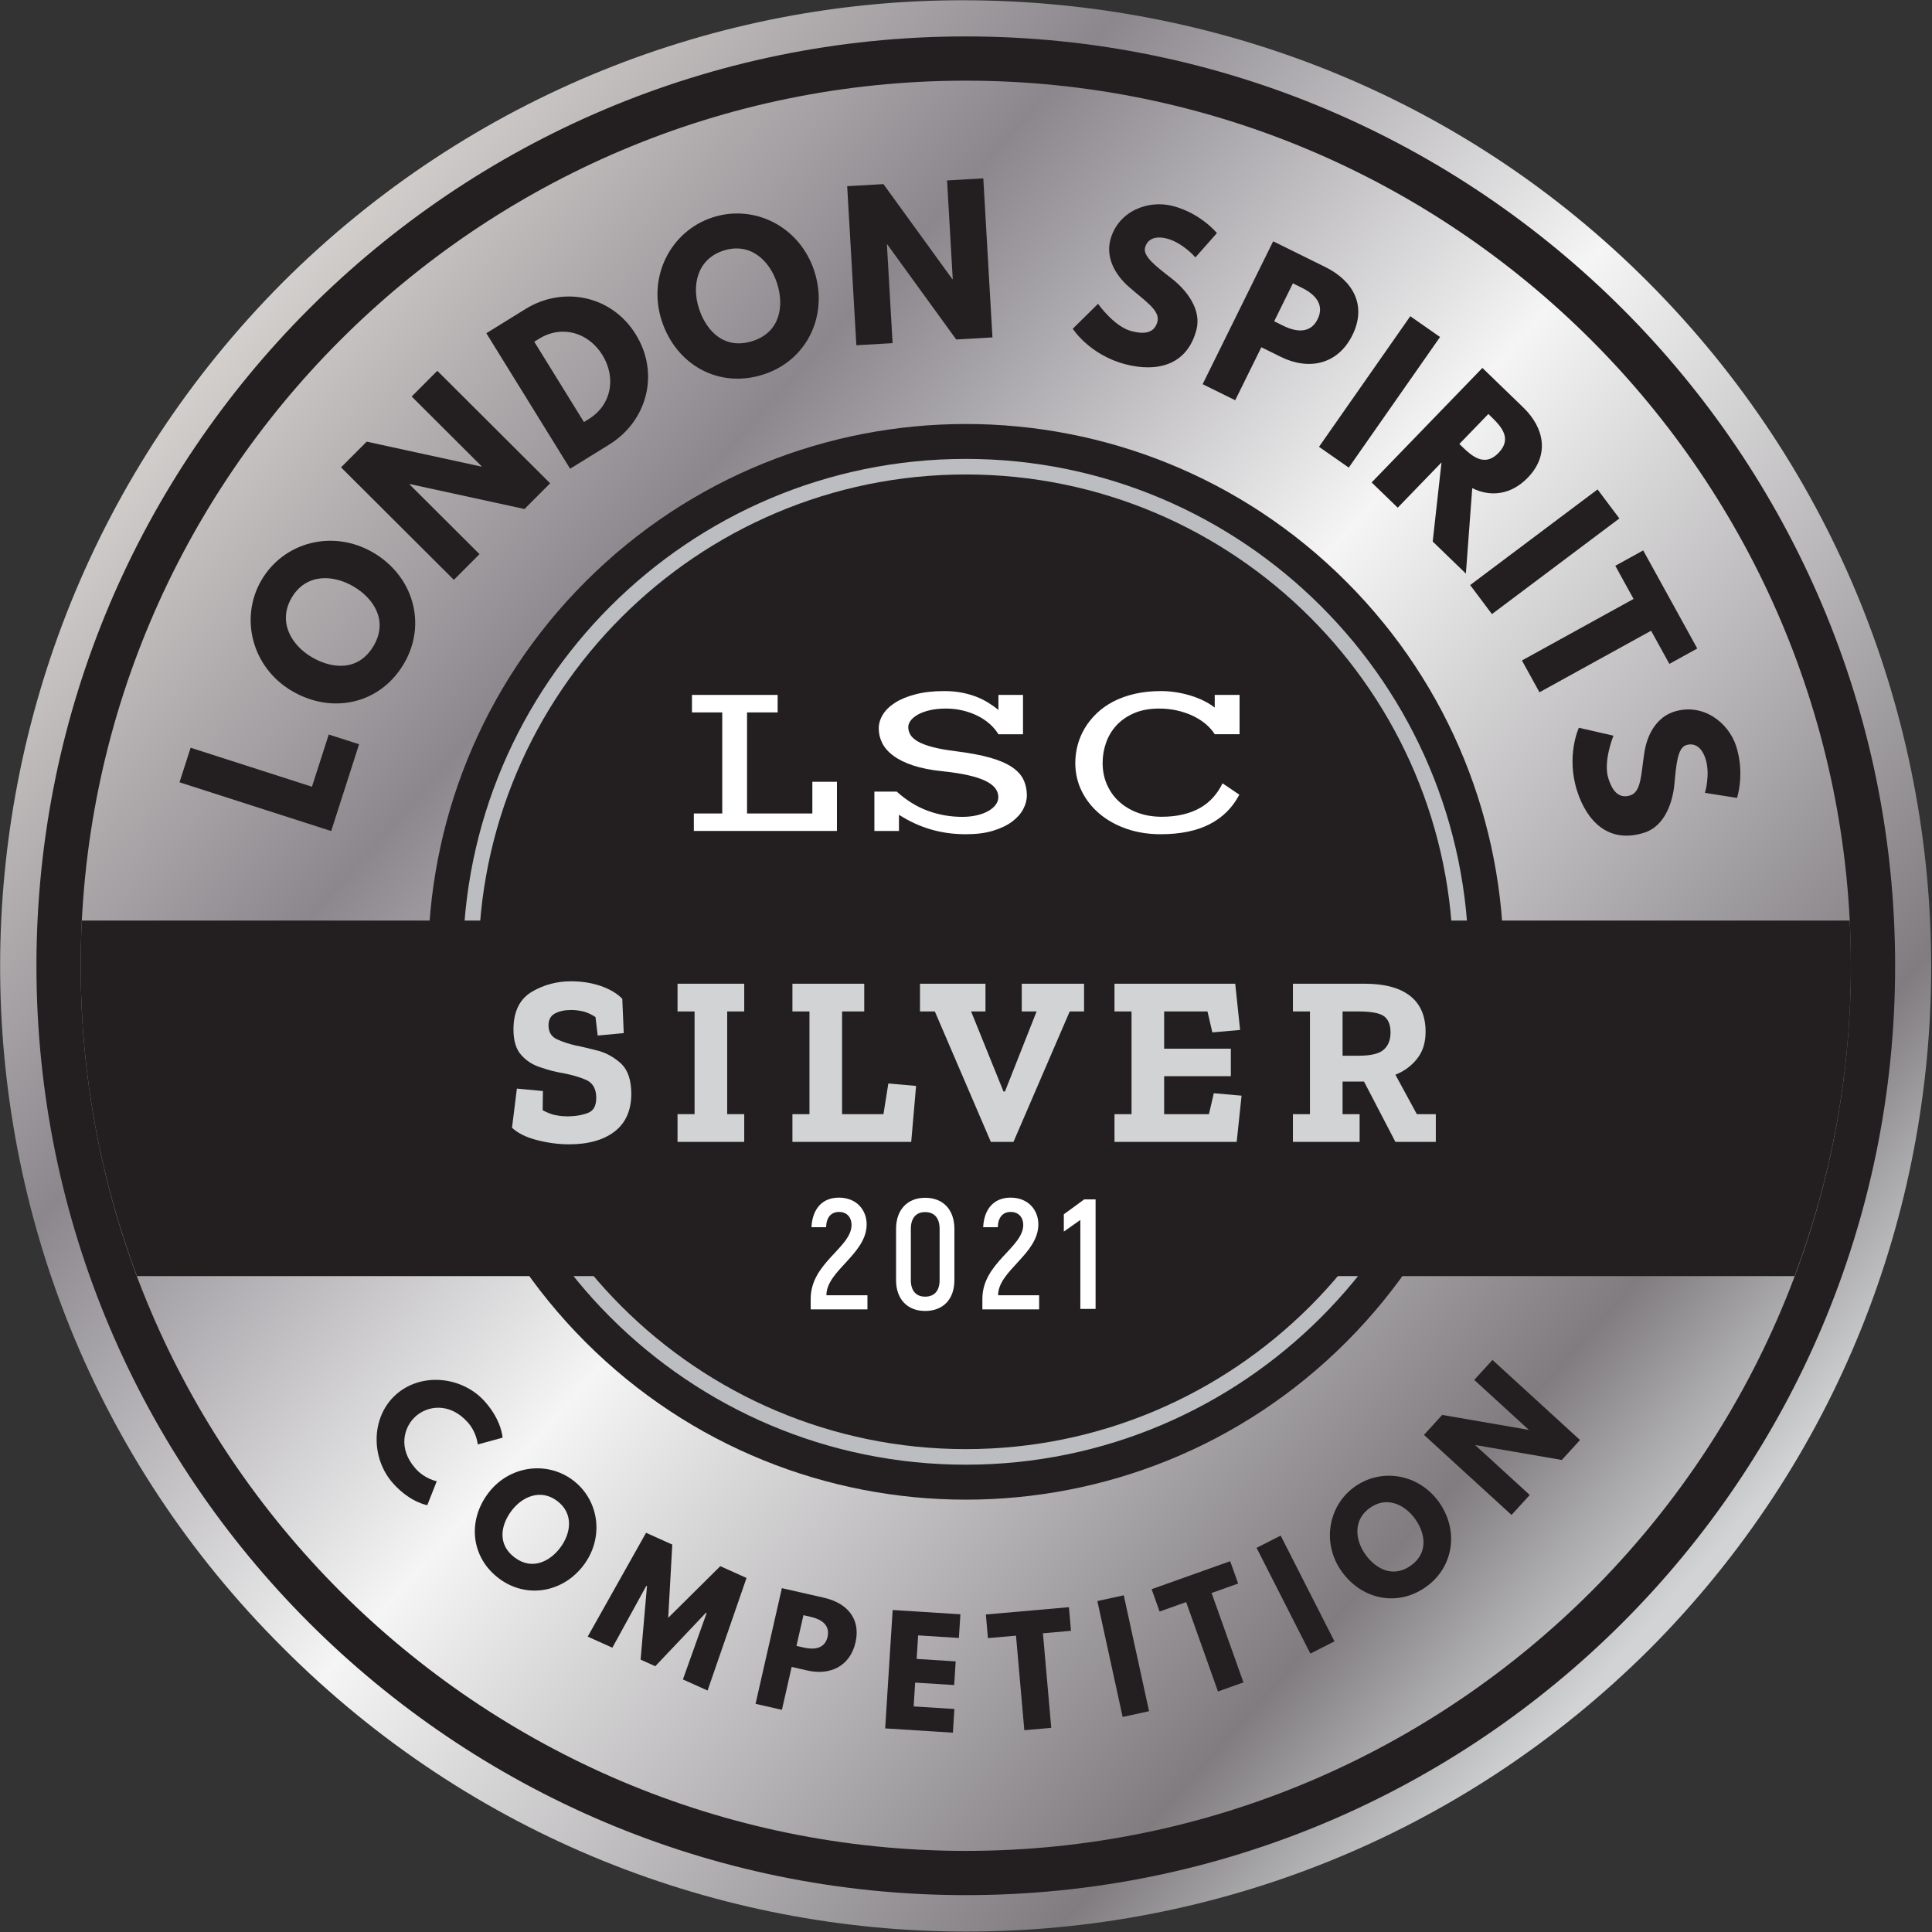
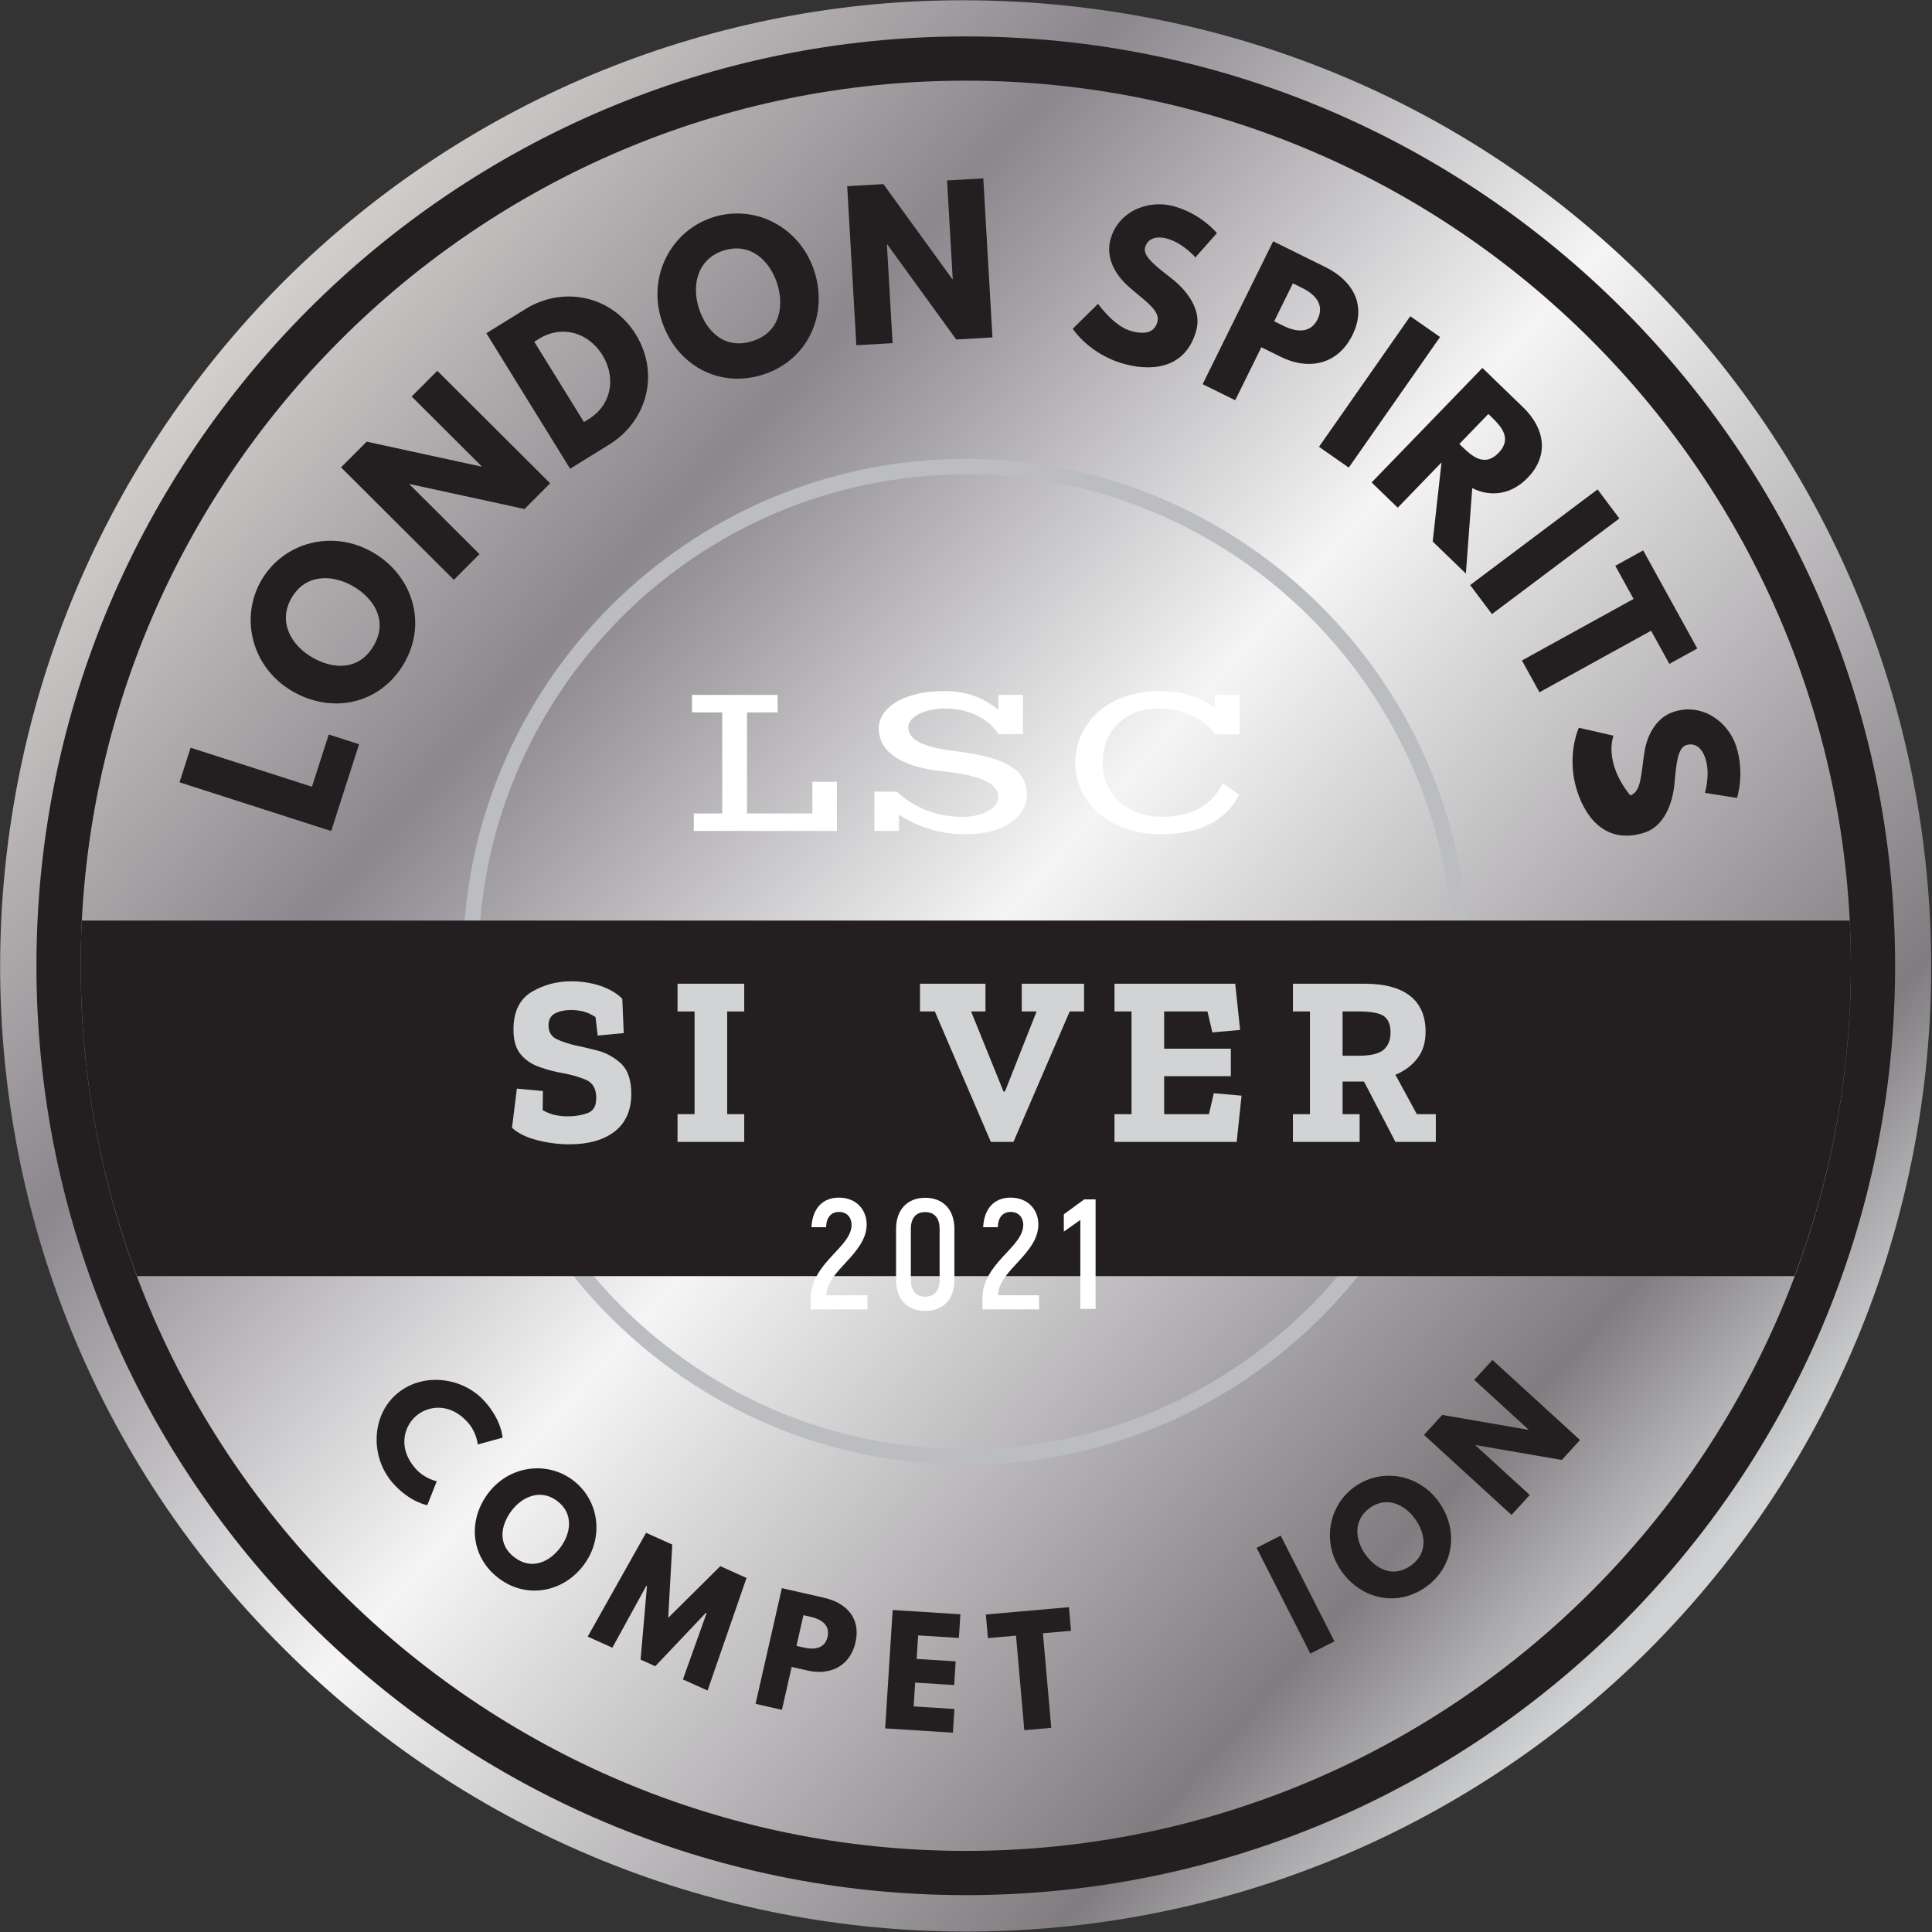
<svg xmlns="http://www.w3.org/2000/svg" width="100%" height="100%" viewBox="0 0 319 319" version="1.1" xml:space="preserve" style="fill-rule:evenodd;clip-rule:evenodd;stroke-linejoin:round;stroke-miterlimit:2;">
  <rect x="0" y="0" width="319" height="319" fill="#333333" stroke="none" />
  <g transform="matrix(1,0,0,1,-512.291,-47.244)">
    <g transform="matrix(4.167,0,0,4.167,465.049,0)">
      <g transform="matrix(57.578,52.862,52.862,-57.578,19.223,22.325)">
        <path d="M0.033,0.027C0.022,-0.243 0.231,-0.472 0.501,-0.483C0.772,-0.495 1,-0.285 1.012,-0.015C1.023,0.255 0.813,0.483 0.543,0.495C0.408,0.501 0.284,0.451 0.191,0.366C0.099,0.282 0.039,0.162 0.033,0.027Z" style="fill:url(#_Linear1);fill-rule:nonzero;" />
      </g>
    </g>
    <g transform="matrix(4.167,0,0,4.167,465.049,0)">
      <g transform="matrix(-0.707,0.707,0.707,0.707,70.918,49.45)">
-         <path d="M15.07,-36.384C3.299,-36.385 -6.244,-26.843 -6.244,-15.072C-6.244,-3.301 3.3,6.243 15.07,6.243C26.84,6.244 36.383,-3.298 36.384,-15.069C36.385,-26.84 26.841,-36.384 15.07,-36.384" style="fill:rgb(35,31,32);fill-rule:nonzero;" />
-       </g>
+         </g>
    </g>
    <g transform="matrix(4.167,0,0,4.167,465.049,0)">
      <g transform="matrix(1,0,0,1,49.604,68.758)">
        <path d="M0,-38.62C-10.646,-38.62 -19.307,-29.957 -19.307,-19.31C-19.307,-8.663 -10.646,0 0,0C10.647,0 19.309,-8.663 19.309,-19.31C19.309,-29.957 10.647,-38.62 0,-38.62M0,0.617C-10.986,0.617 -19.924,-8.322 -19.924,-19.31C-19.924,-30.299 -10.986,-39.237 0,-39.237C10.987,-39.237 19.926,-30.299 19.926,-19.31C19.926,-8.322 10.987,0.617 0,0.617" style="fill:rgb(187,189,192);fill-rule:nonzero;" />
      </g>
    </g>
    <g transform="matrix(4.167,0,0,4.167,465.049,0)">
      <g transform="matrix(1,0,0,1,49.606,84.678)">
        <path d="M0,-70.144C-19.338,-70.144 -35.072,-54.411 -35.072,-35.072C-35.072,-15.733 -19.338,0 0,0C19.338,0 35.071,-15.733 35.071,-35.072C35.071,-54.411 19.338,-70.144 0,-70.144M0,1.753C-20.306,1.753 -36.825,-14.767 -36.825,-35.072C-36.825,-55.377 -20.306,-71.897 0,-71.897C20.304,-71.897 36.824,-55.377 36.824,-35.072C36.824,-14.767 20.304,1.753 0,1.753" style="fill:rgb(35,31,32);fill-rule:nonzero;" />
      </g>
    </g>
    <g transform="matrix(4.167,0,0,4.167,465.049,0)">
      <g transform="matrix(1,0,0,1,84.631,61.901)">
        <path d="M0,-14.087L-70.052,-14.087C-70.082,-13.493 -70.097,-12.896 -70.097,-12.295C-70.097,-7.97 -69.305,-3.828 -67.867,0L-2.185,0C-0.747,-3.828 0.045,-7.97 0.045,-12.295C0.045,-12.896 0.03,-13.493 0,-14.087" style="fill:rgb(35,31,32);fill-rule:nonzero;" />
      </g>
    </g>
    <g transform="matrix(4.167,0,0,4.167,465.049,0)">
      <g transform="matrix(3.804,4.242,-4.242,3.804,25.191,68.067)">
        <path d="M0.499,-0.17C0.31,-0.17 0.227,-0.302 0.227,-0.413C0.227,-0.523 0.31,-0.655 0.499,-0.655C0.595,-0.655 0.661,-0.604 0.661,-0.604L0.741,-0.764C0.741,-0.764 0.649,-0.84 0.47,-0.84C0.236,-0.84 0.023,-0.648 0.023,-0.411C0.023,-0.175 0.237,0.015 0.47,0.015C0.649,0.015 0.741,-0.061 0.741,-0.061L0.661,-0.221C0.661,-0.221 0.595,-0.17 0.499,-0.17Z" style="fill:rgb(35,31,32);fill-rule:nonzero;" />
      </g>
    </g>
    <g transform="matrix(4.167,0,0,4.167,465.049,0)">
      <g transform="matrix(4.564,3.412,-3.412,4.564,29.161,72.32)">
        <path d="M0.023,-0.413C0.023,-0.172 0.195,0.015 0.439,0.015C0.676,0.015 0.854,-0.172 0.854,-0.413C0.854,-0.654 0.668,-0.84 0.439,-0.84C0.212,-0.84 0.023,-0.654 0.023,-0.413ZM0.226,-0.413C0.226,-0.536 0.294,-0.659 0.439,-0.659C0.585,-0.659 0.651,-0.536 0.651,-0.413C0.651,-0.29 0.589,-0.167 0.439,-0.167C0.285,-0.167 0.226,-0.29 0.226,-0.413Z" style="fill:rgb(35,31,32);fill-rule:nonzero;" />
      </g>
    </g>
    <g transform="matrix(4.167,0,0,4.167,465.049,0)">
      <g transform="matrix(5.197,2.337,-2.337,5.197,34.541,76.15)">
        <path d="M0.742,-0L0.93,-0L0.856,-0.825L0.656,-0.825L0.473,-0.349L0.29,-0.825L0.09,-0.825L0.016,-0L0.204,-0L0.243,-0.489L0.248,-0.489L0.417,-0.005L0.529,-0.005L0.698,-0.489L0.703,-0.489L0.742,-0Z" style="fill:rgb(35,31,32);fill-rule:nonzero;" />
      </g>
    </g>
    <g transform="matrix(4.167,0,0,4.167,465.049,0)">
      <g transform="matrix(5.556,1.264,-1.264,5.556,40.942,78.775)">
        <path d="M0.06,-0.825L0.06,-0L0.248,-0L0.248,-0.306L0.361,-0.306C0.522,-0.306 0.643,-0.401 0.643,-0.571C0.643,-0.742 0.522,-0.825 0.361,-0.825L0.06,-0.825ZM0.248,-0.456L0.248,-0.675L0.301,-0.675C0.375,-0.675 0.445,-0.65 0.445,-0.565C0.445,-0.481 0.375,-0.456 0.301,-0.456L0.248,-0.456Z" style="fill:rgb(35,31,32);fill-rule:nonzero;" />
      </g>
    </g>
    <g transform="matrix(4.167,0,0,4.167,465.049,0)">
      <g transform="matrix(5.686,0.36,-0.36,5.686,46.07,79.802)">
        <path d="M0.532,-0.825L0.06,-0.825L0.06,-0L0.532,-0L0.532,-0.165L0.248,-0.165L0.248,-0.331L0.52,-0.331L0.52,-0.496L0.248,-0.496L0.248,-0.66L0.532,-0.66L0.532,-0.825Z" style="fill:rgb(35,31,32);fill-rule:nonzero;" />
      </g>
    </g>
    <g transform="matrix(4.167,0,0,4.167,465.049,0)">
      <g transform="matrix(5.676,-0.499,0.499,5.676,50.767,79.997)">
        <path d="M0.008,-0.66L0.204,-0.66L0.204,-0L0.392,-0L0.392,-0.66L0.588,-0.66L0.588,-0.825L0.008,-0.825L0.008,-0.66Z" style="fill:rgb(35,31,32);fill-rule:nonzero;" />
      </g>
    </g>
    <g transform="matrix(4.167,0,0,4.167,465.049,0)">
      <g transform="matrix(5.567,-1.215,1.215,5.567,55.487,79.444)">
-         <rect x="0.06" y="-0.825" width="0.188" height="0.825" style="fill:rgb(35,31,32);fill-rule:nonzero;" />
-       </g>
+         </g>
    </g>
    <g transform="matrix(4.167,0,0,4.167,465.049,0)">
      <g transform="matrix(5.367,-1.912,1.912,5.367,58.504,78.751)">
-         <path d="M0.008,-0.66L0.204,-0.66L0.204,-0L0.392,-0L0.392,-0.66L0.588,-0.66L0.588,-0.825L0.008,-0.825L0.008,-0.66Z" style="fill:rgb(35,31,32);fill-rule:nonzero;" />
-       </g>
+         </g>
    </g>
    <g transform="matrix(4.167,0,0,4.167,465.049,0)">
      <g transform="matrix(5.079,-2.583,2.583,5.079,62.954,77.015)">
        <rect x="0.06" y="-0.825" width="0.188" height="0.825" style="fill:rgb(35,31,32);fill-rule:nonzero;" />
      </g>
    </g>
    <g transform="matrix(4.167,0,0,4.167,465.049,0)">
      <g transform="matrix(4.623,-3.33,3.33,4.623,65.775,75.6)">
        <path d="M0.023,-0.413C0.023,-0.172 0.195,0.015 0.439,0.015C0.676,0.015 0.854,-0.172 0.854,-0.413C0.854,-0.654 0.668,-0.84 0.439,-0.84C0.212,-0.84 0.023,-0.654 0.023,-0.413ZM0.226,-0.413C0.226,-0.536 0.294,-0.659 0.439,-0.659C0.585,-0.659 0.651,-0.536 0.651,-0.413C0.651,-0.29 0.589,-0.167 0.439,-0.167C0.285,-0.167 0.226,-0.29 0.226,-0.413Z" style="fill:rgb(35,31,32);fill-rule:nonzero;" />
      </g>
    </g>
    <g transform="matrix(4.167,0,0,4.167,465.049,0)">
      <g transform="matrix(3.845,-4.205,4.205,3.845,70.999,71.618)">
        <path d="M0.248,-0.512L0.25,-0.512L0.578,-0L0.766,-0L0.766,-0.825L0.578,-0.825L0.578,-0.313L0.576,-0.313L0.248,-0.825L0.06,-0.825L0.06,-0L0.248,-0L0.248,-0.512Z" style="fill:rgb(35,31,32);fill-rule:nonzero;" />
      </g>
    </g>
    <g transform="matrix(4.167,0,0,4.167,465.049,0)">
      <g transform="matrix(2.341,-7.285,7.285,2.341,24.32,44.704)">
        <path d="M0.248,-0.825L0.06,-0.825L0.06,-0L0.532,-0L0.532,-0.165L0.248,-0.165L0.248,-0.825Z" style="fill:rgb(35,31,32);fill-rule:nonzero;" />
      </g>
    </g>
    <g transform="matrix(4.167,0,0,4.167,465.049,0)">
      <g transform="matrix(3.858,-6.609,6.609,3.858,25.555,40.468)">
        <path d="M0.023,-0.413C0.023,-0.172 0.195,0.015 0.439,0.015C0.676,0.015 0.854,-0.172 0.854,-0.413C0.854,-0.654 0.668,-0.84 0.439,-0.84C0.212,-0.84 0.023,-0.654 0.023,-0.413ZM0.226,-0.413C0.226,-0.536 0.294,-0.659 0.439,-0.659C0.585,-0.659 0.651,-0.536 0.651,-0.413C0.651,-0.29 0.589,-0.167 0.439,-0.167C0.285,-0.167 0.226,-0.29 0.226,-0.413Z" style="fill:rgb(35,31,32);fill-rule:nonzero;" />
      </g>
    </g>
    <g transform="matrix(4.167,0,0,4.167,465.049,0)">
      <g transform="matrix(5.403,-5.419,5.419,5.403,28.997,34.639)">
        <path d="M0.248,-0.512L0.25,-0.512L0.578,-0L0.766,-0L0.766,-0.825L0.578,-0.825L0.578,-0.313L0.576,-0.313L0.248,-0.825L0.06,-0.825L0.06,-0L0.248,-0L0.248,-0.512Z" style="fill:rgb(35,31,32);fill-rule:nonzero;" />
      </g>
    </g>
    <g transform="matrix(4.167,0,0,4.167,465.049,0)">
      <g transform="matrix(6.508,-4.024,4.024,6.508,33.537,30.152)">
        <path d="M0.06,-0.825L0.06,-0L0.299,-0C0.526,-0 0.715,-0.172 0.715,-0.413C0.715,-0.653 0.525,-0.825 0.299,-0.825L0.06,-0.825ZM0.248,-0.168L0.248,-0.657L0.277,-0.657C0.417,-0.657 0.512,-0.55 0.512,-0.412C0.511,-0.274 0.416,-0.168 0.277,-0.168L0.248,-0.168Z" style="fill:rgb(35,31,32);fill-rule:nonzero;" />
      </g>
    </g>
    <g transform="matrix(4.167,0,0,4.167,465.049,0)">
      <g transform="matrix(7.279,-2.359,2.359,7.279,38.362,27.101)">
        <path d="M0.023,-0.413C0.023,-0.172 0.195,0.015 0.439,0.015C0.676,0.015 0.854,-0.172 0.854,-0.413C0.854,-0.654 0.668,-0.84 0.439,-0.84C0.212,-0.84 0.023,-0.654 0.023,-0.413ZM0.226,-0.413C0.226,-0.536 0.294,-0.659 0.439,-0.659C0.585,-0.659 0.651,-0.536 0.651,-0.413C0.651,-0.29 0.589,-0.167 0.439,-0.167C0.285,-0.167 0.226,-0.29 0.226,-0.413Z" style="fill:rgb(35,31,32);fill-rule:nonzero;" />
      </g>
    </g>
    <g transform="matrix(4.167,0,0,4.167,465.049,0)">
      <g transform="matrix(7.639,-0.44,0.44,7.639,44.811,25.044)">
        <path d="M0.248,-0.512L0.25,-0.512L0.578,-0L0.766,-0L0.766,-0.825L0.578,-0.825L0.578,-0.313L0.576,-0.313L0.248,-0.825L0.06,-0.825L0.06,-0L0.248,-0L0.248,-0.512Z" style="fill:rgb(35,31,32);fill-rule:nonzero;" />
      </g>
    </g>
    <g transform="matrix(4.167,0,0,4.167,465.049,0)">
      <g transform="matrix(7.403,1.935,-1.935,7.403,53.492,25.015)">
        <path d="M0.364,-0.84C0.231,-0.84 0.095,-0.742 0.095,-0.588C0.095,-0.502 0.153,-0.425 0.252,-0.376C0.35,-0.327 0.438,-0.3 0.438,-0.24C0.438,-0.163 0.36,-0.159 0.319,-0.159C0.227,-0.159 0.117,-0.252 0.117,-0.252L0.023,-0.094C0.023,-0.094 0.14,0.015 0.333,0.015C0.494,0.015 0.644,-0.054 0.644,-0.251C0.644,-0.359 0.543,-0.437 0.451,-0.476C0.357,-0.516 0.279,-0.549 0.279,-0.595C0.279,-0.64 0.313,-0.669 0.377,-0.669C0.462,-0.669 0.544,-0.612 0.544,-0.612L0.62,-0.762C0.62,-0.762 0.514,-0.84 0.364,-0.84Z" style="fill:rgb(35,31,32);fill-rule:nonzero;" />
      </g>
    </g>
    <g transform="matrix(4.167,0,0,4.167,465.049,0)">
      <g transform="matrix(6.862,3.387,-3.387,6.862,58.579,26.357)">
        <path d="M0.06,-0.825L0.06,-0L0.248,-0L0.248,-0.306L0.361,-0.306C0.522,-0.306 0.643,-0.401 0.643,-0.571C0.643,-0.742 0.522,-0.825 0.361,-0.825L0.06,-0.825ZM0.248,-0.456L0.248,-0.675L0.301,-0.675C0.375,-0.675 0.445,-0.65 0.445,-0.565C0.445,-0.481 0.375,-0.456 0.301,-0.456L0.248,-0.456Z" style="fill:rgb(35,31,32);fill-rule:nonzero;" />
      </g>
    </g>
    <g transform="matrix(4.167,0,0,4.167,465.049,0)">
      <g transform="matrix(6.272,4.384,-4.384,6.272,63.225,28.779)">
        <rect x="0.06" y="-0.825" width="0.188" height="0.825" style="fill:rgb(35,31,32);fill-rule:nonzero;" />
      </g>
    </g>
    <g transform="matrix(4.167,0,0,4.167,465.049,0)">
      <g transform="matrix(5.5,5.32,-5.32,5.5,65.357,30.135)">
        <path d="M0.06,-0.825L0.06,-0L0.248,-0L0.248,-0.326L0.5,-0L0.739,-0L0.455,-0.341C0.556,-0.373 0.624,-0.456 0.624,-0.58C0.624,-0.742 0.508,-0.825 0.355,-0.825L0.06,-0.825ZM0.248,-0.459L0.248,-0.675L0.27,-0.675C0.341,-0.675 0.426,-0.67 0.426,-0.567C0.426,-0.464 0.341,-0.459 0.27,-0.459L0.248,-0.459Z" style="fill:rgb(35,31,32);fill-rule:nonzero;" />
      </g>
    </g>
    <g transform="matrix(4.167,0,0,4.167,465.049,0)">
      <g transform="matrix(4.594,6.12,-6.12,4.594,69.315,34.153)">
        <rect x="0.06" y="-0.825" width="0.188" height="0.825" style="fill:rgb(35,31,32);fill-rule:nonzero;" />
      </g>
    </g>
    <g transform="matrix(4.167,0,0,4.167,465.049,0)">
      <g transform="matrix(3.694,6.702,-6.702,3.694,70.889,36.141)">
        <path d="M0.008,-0.66L0.204,-0.66L0.204,-0L0.392,-0L0.392,-0.66L0.588,-0.66L0.588,-0.825L0.008,-0.825L0.008,-0.66Z" style="fill:rgb(35,31,32);fill-rule:nonzero;" />
      </g>
    </g>
    <g transform="matrix(4.167,0,0,4.167,465.049,0)">
      <g transform="matrix(2.347,7.283,-7.283,2.347,73.16,40.228)">
-         <path d="M0.364,-0.84C0.231,-0.84 0.095,-0.742 0.095,-0.588C0.095,-0.502 0.153,-0.425 0.252,-0.376C0.35,-0.327 0.438,-0.3 0.438,-0.24C0.438,-0.163 0.36,-0.159 0.319,-0.159C0.227,-0.159 0.117,-0.252 0.117,-0.252L0.023,-0.094C0.023,-0.094 0.14,0.015 0.333,0.015C0.494,0.015 0.644,-0.054 0.644,-0.251C0.644,-0.359 0.543,-0.437 0.451,-0.476C0.357,-0.516 0.279,-0.549 0.279,-0.595C0.279,-0.64 0.313,-0.669 0.377,-0.669C0.462,-0.669 0.544,-0.612 0.544,-0.612L0.62,-0.762C0.62,-0.762 0.514,-0.84 0.364,-0.84Z" style="fill:rgb(35,31,32);fill-rule:nonzero;" />
+         <path d="M0.364,-0.84C0.231,-0.84 0.095,-0.742 0.095,-0.588C0.095,-0.502 0.153,-0.425 0.252,-0.376C0.35,-0.327 0.438,-0.3 0.438,-0.24C0.227,-0.159 0.117,-0.252 0.117,-0.252L0.023,-0.094C0.023,-0.094 0.14,0.015 0.333,0.015C0.494,0.015 0.644,-0.054 0.644,-0.251C0.644,-0.359 0.543,-0.437 0.451,-0.476C0.357,-0.516 0.279,-0.549 0.279,-0.595C0.279,-0.64 0.313,-0.669 0.377,-0.669C0.462,-0.669 0.544,-0.612 0.544,-0.612L0.62,-0.762C0.62,-0.762 0.514,-0.84 0.364,-0.84Z" style="fill:rgb(35,31,32);fill-rule:nonzero;" />
      </g>
    </g>
    <g transform="matrix(4.167,0,0,4.167,465.049,0)">
      <g transform="matrix(0.754,0,0,1,7.701,0)">
        <g transform="matrix(12.793,0,0,9.642,31.269,56.584)">
          <path d="M0.526,-0.197C0.526,-0.13 0.503,-0.078 0.458,-0.043C0.413,-0.008 0.35,0.01 0.271,0.01C0.227,0.01 0.183,0.004 0.14,-0.007C0.096,-0.018 0.061,-0.035 0.036,-0.058L0.056,-0.219L0.163,-0.209L0.162,-0.13C0.185,-0.118 0.204,-0.111 0.22,-0.109C0.236,-0.106 0.25,-0.105 0.261,-0.105C0.296,-0.105 0.325,-0.11 0.348,-0.119C0.371,-0.128 0.382,-0.148 0.382,-0.181C0.382,-0.217 0.369,-0.241 0.342,-0.254C0.315,-0.266 0.284,-0.275 0.248,-0.282C0.217,-0.287 0.185,-0.295 0.154,-0.306C0.122,-0.316 0.095,-0.333 0.074,-0.357C0.053,-0.38 0.042,-0.415 0.042,-0.462C0.042,-0.535 0.067,-0.586 0.116,-0.616C0.165,-0.645 0.219,-0.66 0.278,-0.66C0.321,-0.66 0.361,-0.654 0.4,-0.641C0.439,-0.627 0.468,-0.61 0.489,-0.588L0.495,-0.447L0.388,-0.437L0.379,-0.513C0.362,-0.524 0.345,-0.532 0.329,-0.536C0.312,-0.54 0.295,-0.542 0.279,-0.542C0.252,-0.542 0.23,-0.537 0.213,-0.528C0.195,-0.519 0.186,-0.502 0.186,-0.479C0.186,-0.452 0.197,-0.433 0.22,-0.422C0.243,-0.411 0.269,-0.403 0.298,-0.396C0.325,-0.391 0.356,-0.383 0.392,-0.374C0.427,-0.364 0.458,-0.346 0.486,-0.32C0.513,-0.293 0.526,-0.252 0.526,-0.197Z" style="fill:rgb(209,211,212);fill-rule:nonzero;" />
        </g>
        <g transform="matrix(12.793,0,0,9.642,39.929,56.584)">
          <path d="M0.313,-0L0.039,-0L0.039,-0.114L0.109,-0.114L0.109,-0.536L0.039,-0.536L0.039,-0.65L0.313,-0.65L0.313,-0.536L0.243,-0.536L0.243,-0.114L0.313,-0.114L0.313,-0Z" style="fill:rgb(209,211,212);fill-rule:nonzero;" />
        </g>
        <g transform="matrix(12.793,0,0,9.642,45.967,56.584)">
-           <path d="M0.527,-0L0.039,-0L0.039,-0.114L0.109,-0.114L0.109,-0.536L0.039,-0.536L0.039,-0.65L0.334,-0.65L0.334,-0.536L0.243,-0.536L0.243,-0.114L0.413,-0.114L0.433,-0.24L0.547,-0.23L0.527,-0Z" style="fill:rgb(209,211,212);fill-rule:nonzero;" />
-         </g>
+           </g>
        <g transform="matrix(12.793,0,0,9.642,53.106,56.584)">
          <path d="M0.679,-0.536L0.62,-0.536L0.389,-0L0.296,-0L0.066,-0.536L0.005,-0.536L0.005,-0.65L0.274,-0.65L0.274,-0.536L0.215,-0.536L0.348,-0.207L0.354,-0.207L0.484,-0.536L0.423,-0.536L0.423,-0.65L0.679,-0.65L0.679,-0.536Z" style="fill:rgb(209,211,212);fill-rule:nonzero;" />
        </g>
        <g transform="matrix(12.793,0,0,9.642,62.892,56.584)">
          <path d="M0.541,-0L0.039,-0L0.039,-0.114L0.109,-0.114L0.109,-0.536L0.039,-0.536L0.039,-0.65L0.535,-0.65L0.555,-0.46L0.441,-0.45L0.421,-0.536L0.243,-0.536L0.243,-0.383L0.517,-0.383L0.517,-0.27L0.243,-0.27L0.243,-0.114L0.427,-0.114L0.447,-0.2L0.561,-0.19L0.541,-0Z" style="fill:rgb(209,211,212);fill-rule:nonzero;" />
        </g>
        <g transform="matrix(12.793,0,0,9.642,72.269,56.584)">
          <path d="M0.626,-0L0.46,-0L0.331,-0.248L0.243,-0.248L0.243,-0.114L0.313,-0.114L0.313,-0L0.039,-0L0.039,-0.114L0.109,-0.114L0.109,-0.536L0.039,-0.536L0.039,-0.65L0.333,-0.65C0.414,-0.65 0.476,-0.634 0.519,-0.601C0.562,-0.568 0.584,-0.518 0.584,-0.453C0.584,-0.409 0.573,-0.372 0.55,-0.343C0.527,-0.313 0.497,-0.291 0.46,-0.276L0.548,-0.114L0.626,-0.114L0.626,-0ZM0.44,-0.45C0.44,-0.483 0.43,-0.505 0.411,-0.518C0.392,-0.53 0.358,-0.536 0.309,-0.536L0.243,-0.536L0.243,-0.354L0.307,-0.354C0.358,-0.354 0.393,-0.362 0.412,-0.379C0.431,-0.396 0.44,-0.419 0.44,-0.45Z" style="fill:rgb(209,211,212);fill-rule:nonzero;" />
        </g>
        <g transform="matrix(8.263,0,0,6.228,47.194,63.221)">
          <path d="M0.028,-0L0.389,-0L0.389,-0.09L0.128,-0.09C0.128,-0.246 0.384,-0.352 0.384,-0.541C0.384,-0.629 0.323,-0.711 0.207,-0.711C0.104,-0.711 0.039,-0.642 0.033,-0.523L0.126,-0.523C0.128,-0.587 0.159,-0.62 0.208,-0.62C0.261,-0.62 0.288,-0.582 0.288,-0.538C0.288,-0.393 0.028,-0.297 0.028,-0.067L0.028,-0Z" style="fill:white;fill-rule:nonzero;" />
        </g>
        <g transform="matrix(8.263,0,0,6.228,51.499,63.221)">
          <path d="M0.235,0.01C0.35,0.01 0.421,-0.065 0.421,-0.186L0.421,-0.512C0.421,-0.634 0.35,-0.71 0.235,-0.71C0.122,-0.71 0.05,-0.634 0.05,-0.512L0.05,-0.186C0.05,-0.065 0.122,0.01 0.235,0.01ZM0.235,-0.081C0.177,-0.081 0.144,-0.119 0.144,-0.186L0.144,-0.512C0.144,-0.581 0.177,-0.619 0.235,-0.619C0.294,-0.619 0.327,-0.581 0.327,-0.512L0.327,-0.186C0.327,-0.119 0.294,-0.081 0.235,-0.081Z" style="fill:white;fill-rule:nonzero;" />
        </g>
        <g transform="matrix(8.263,0,0,6.228,56.217,63.221)">
          <path d="M0.028,-0L0.389,-0L0.389,-0.09L0.128,-0.09C0.128,-0.246 0.384,-0.352 0.384,-0.541C0.384,-0.629 0.323,-0.711 0.207,-0.711C0.104,-0.711 0.039,-0.642 0.033,-0.523L0.126,-0.523C0.128,-0.587 0.159,-0.62 0.208,-0.62C0.261,-0.62 0.288,-0.582 0.288,-0.538C0.288,-0.393 0.028,-0.297 0.028,-0.067L0.028,-0Z" style="fill:white;fill-rule:nonzero;" />
        </g>
        <g transform="matrix(8.263,0,0,6.228,60.522,63.221)">
          <path d="M0.155,-0.7L0.025,-0.605L0.025,-0.495L0.13,-0.569L0.13,-0.003L0.227,-0.003L0.227,-0.7L0.155,-0.7Z" style="fill:white;fill-rule:nonzero;" />
        </g>
      </g>
    </g>
    <g transform="matrix(4.167,0,0,4.167,465.049,0)">
      <g transform="matrix(1,0,0,1,38.83,39.565)">
        <path d="M0,4.006L1.126,4.006L1.126,0.001L-0.074,0.001L-0.074,-0.692L3.321,-0.692L3.321,0.001L2.108,0.001L2.108,4.006L4.696,4.006L4.696,2.75L5.67,2.75L5.67,4.698L0,4.698L0,4.006Z" style="fill:white;fill-rule:nonzero;" />
      </g>
    </g>
    <g transform="matrix(4.167,0,0,4.167,465.049,0)">
      <g transform="matrix(1,0,0,1,45.984,40.409)">
        <path d="M0,2.296L0.887,2.296C1.271,2.643 1.681,2.896 2.117,3.056C2.553,3.216 3.01,3.296 3.485,3.296C3.693,3.296 3.884,3.276 4.057,3.235C4.23,3.195 4.38,3.14 4.507,3.068C4.635,2.998 4.733,2.915 4.805,2.819C4.875,2.725 4.911,2.622 4.911,2.513C4.911,2.386 4.87,2.269 4.789,2.161C4.708,2.055 4.579,1.958 4.401,1.871C4.224,1.785 3.996,1.71 3.717,1.647C3.439,1.583 3.103,1.531 2.71,1.49C2.254,1.444 1.866,1.368 1.545,1.263C1.226,1.158 0.963,1.03 0.76,0.879C0.556,0.73 0.408,0.563 0.313,0.378C0.22,0.193 0.173,-0.002 0.173,-0.207C0.173,-0.397 0.228,-0.581 0.337,-0.759C0.447,-0.936 0.61,-1.094 0.827,-1.231C1.043,-1.369 1.313,-1.478 1.637,-1.562C1.96,-1.646 2.335,-1.688 2.763,-1.688C3.011,-1.688 3.238,-1.669 3.445,-1.629C3.651,-1.591 3.841,-1.538 4.016,-1.472C4.191,-1.405 4.352,-1.326 4.499,-1.236C4.646,-1.144 4.785,-1.047 4.915,-0.943L4.915,-1.536L5.889,-1.536L5.889,0.023L4.915,0.023C4.828,-0.121 4.715,-0.256 4.577,-0.38C4.438,-0.504 4.279,-0.612 4.099,-0.703C3.918,-0.794 3.721,-0.865 3.507,-0.917C3.294,-0.969 3.07,-0.995 2.836,-0.995C2.591,-0.995 2.375,-0.973 2.189,-0.928C2.002,-0.883 1.847,-0.826 1.721,-0.755C1.596,-0.684 1.501,-0.605 1.437,-0.519C1.374,-0.432 1.342,-0.347 1.342,-0.264C1.342,-0.156 1.37,-0.055 1.427,0.042C1.483,0.139 1.583,0.228 1.726,0.311C1.869,0.393 2.063,0.466 2.308,0.531C2.553,0.596 2.865,0.652 3.243,0.698C3.774,0.765 4.219,0.848 4.577,0.949C4.935,1.05 5.222,1.172 5.439,1.316C5.655,1.458 5.81,1.624 5.902,1.813C5.994,2.002 6.041,2.215 6.041,2.452C6.041,2.631 5.992,2.812 5.896,2.993C5.799,3.175 5.651,3.339 5.454,3.487C5.256,3.634 5.006,3.754 4.703,3.846C4.399,3.939 4.042,3.984 3.633,3.984C3.376,3.984 3.13,3.968 2.895,3.935C2.66,3.901 2.433,3.853 2.215,3.787C1.997,3.723 1.785,3.643 1.58,3.547C1.375,3.452 1.173,3.341 0.974,3.214L0.974,3.855L0,3.855L0,2.296Z" style="fill:white;fill-rule:nonzero;" />
      </g>
    </g>
    <g transform="matrix(4.167,0,0,4.167,465.049,0)">
      <g transform="matrix(1,0,0,1,53.945,41.544)">
        <path d="M0,0.026C0,-0.213 0.031,-0.45 0.093,-0.684C0.155,-0.918 0.249,-1.14 0.375,-1.351C0.5,-1.562 0.657,-1.757 0.845,-1.938C1.032,-2.118 1.251,-2.274 1.503,-2.406C1.754,-2.537 2.038,-2.64 2.354,-2.713C2.669,-2.787 3.017,-2.823 3.395,-2.823C3.597,-2.823 3.797,-2.807 3.997,-2.775C4.196,-2.744 4.387,-2.7 4.571,-2.643C4.754,-2.587 4.927,-2.518 5.09,-2.438C5.253,-2.357 5.398,-2.267 5.525,-2.169L5.525,-2.671L6.509,-2.671L6.509,-1.113L5.525,-1.113C5.433,-1.26 5.312,-1.396 5.162,-1.522C5.012,-1.647 4.841,-1.755 4.651,-1.845C4.46,-1.934 4.252,-2.004 4.027,-2.055C3.802,-2.105 3.568,-2.13 3.326,-2.13C2.945,-2.13 2.614,-2.07 2.332,-1.949C2.051,-1.827 1.817,-1.666 1.632,-1.466C1.448,-1.265 1.31,-1.036 1.219,-0.777C1.128,-0.518 1.083,-0.251 1.083,0.026C1.083,0.338 1.141,0.625 1.256,0.885C1.372,1.147 1.532,1.372 1.739,1.559C1.945,1.747 2.191,1.893 2.477,1.999C2.763,2.104 3.078,2.157 3.421,2.157C3.733,2.157 4.016,2.127 4.27,2.065C4.524,2.005 4.75,1.918 4.95,1.803C5.148,1.69 5.321,1.55 5.467,1.385C5.613,1.221 5.735,1.037 5.833,0.832L6.5,1.282C6.231,1.796 5.839,2.185 5.324,2.451C4.809,2.716 4.161,2.849 3.382,2.849C2.891,2.849 2.439,2.777 2.027,2.633C1.614,2.489 1.257,2.29 0.957,2.036C0.657,1.781 0.422,1.483 0.253,1.139C0.084,0.796 0,0.424 0,0.026" style="fill:white;fill-rule:nonzero;" />
      </g>
    </g>
  </g>
  <defs>
    <linearGradient id="_Linear1" x1="0" y1="0" x2="1" y2="0" gradientUnits="userSpaceOnUse" gradientTransform="matrix(1,-5.55112e-17,-5.55112e-17,-1,0,0.006)">
      <stop offset="0" style="stop-color:rgb(223,219,215);stop-opacity:1" />
      <stop offset="0.26" style="stop-color:rgb(139,135,141);stop-opacity:1" />
      <stop offset="0.52" style="stop-color:rgb(245,245,245);stop-opacity:1" />
      <stop offset="0.88" style="stop-color:rgb(128,124,128);stop-opacity:1" />
      <stop offset="1" style="stop-color:rgb(209,211,212);stop-opacity:1" />
    </linearGradient>
  </defs>
</svg>